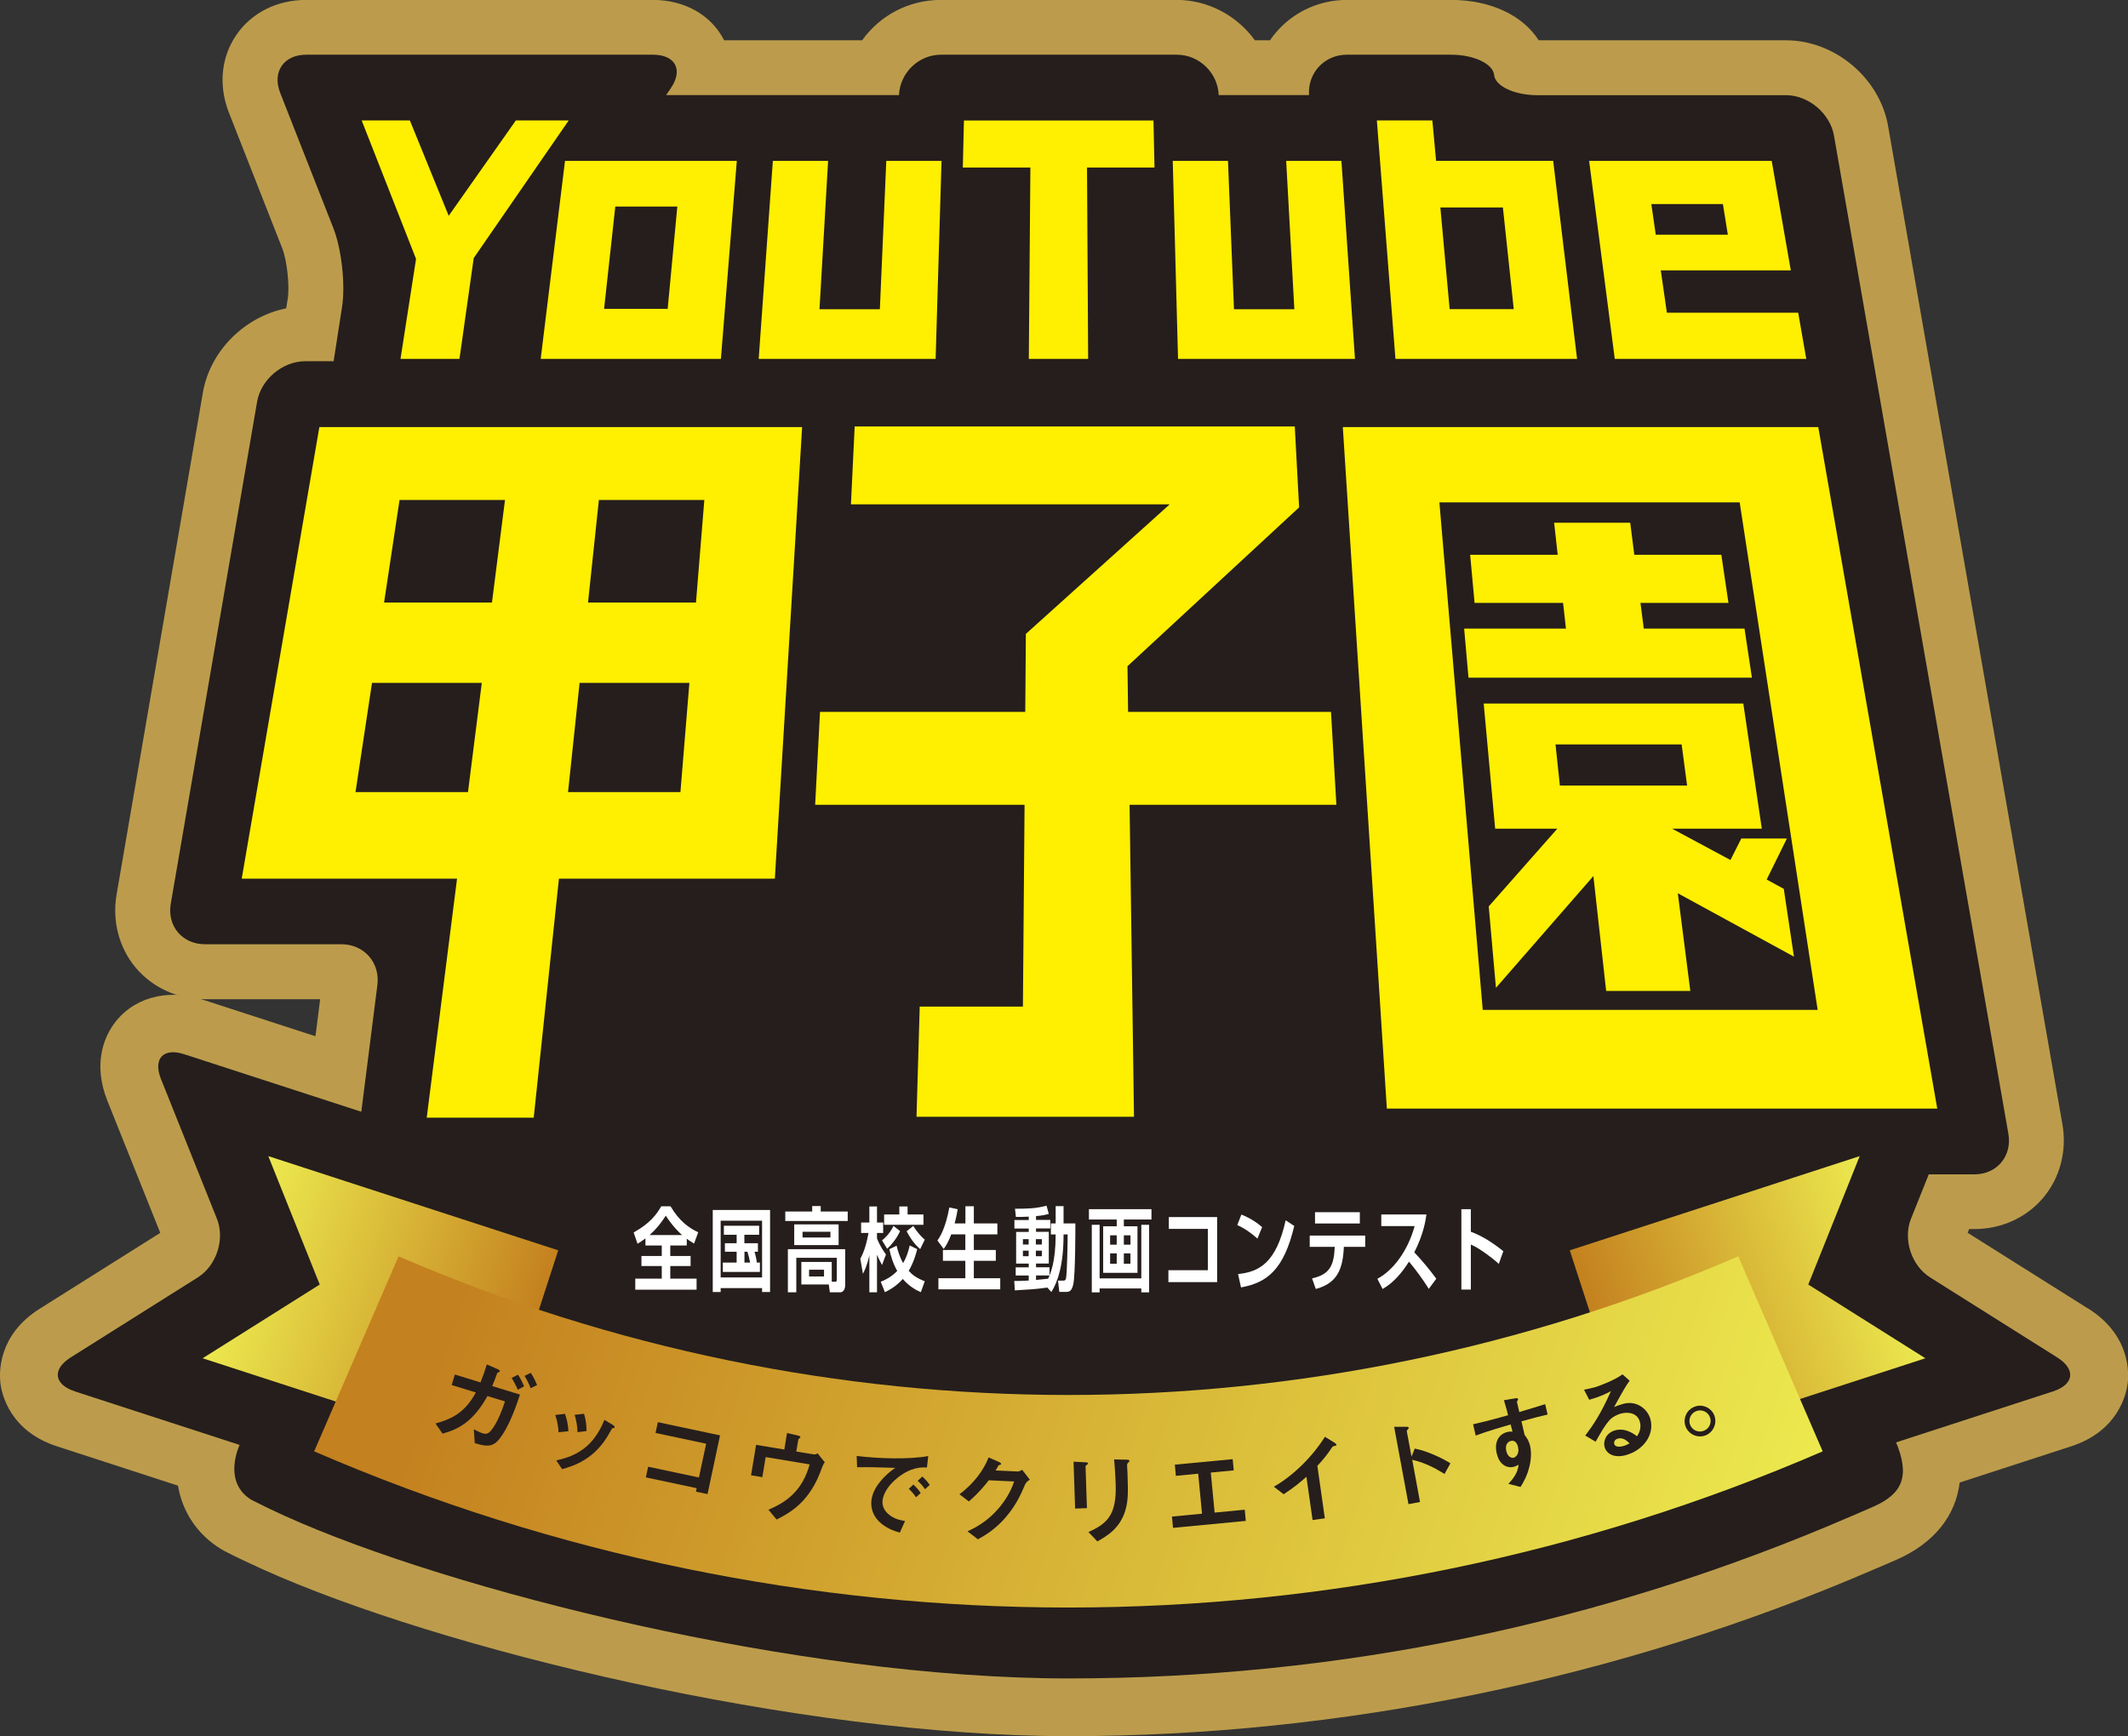
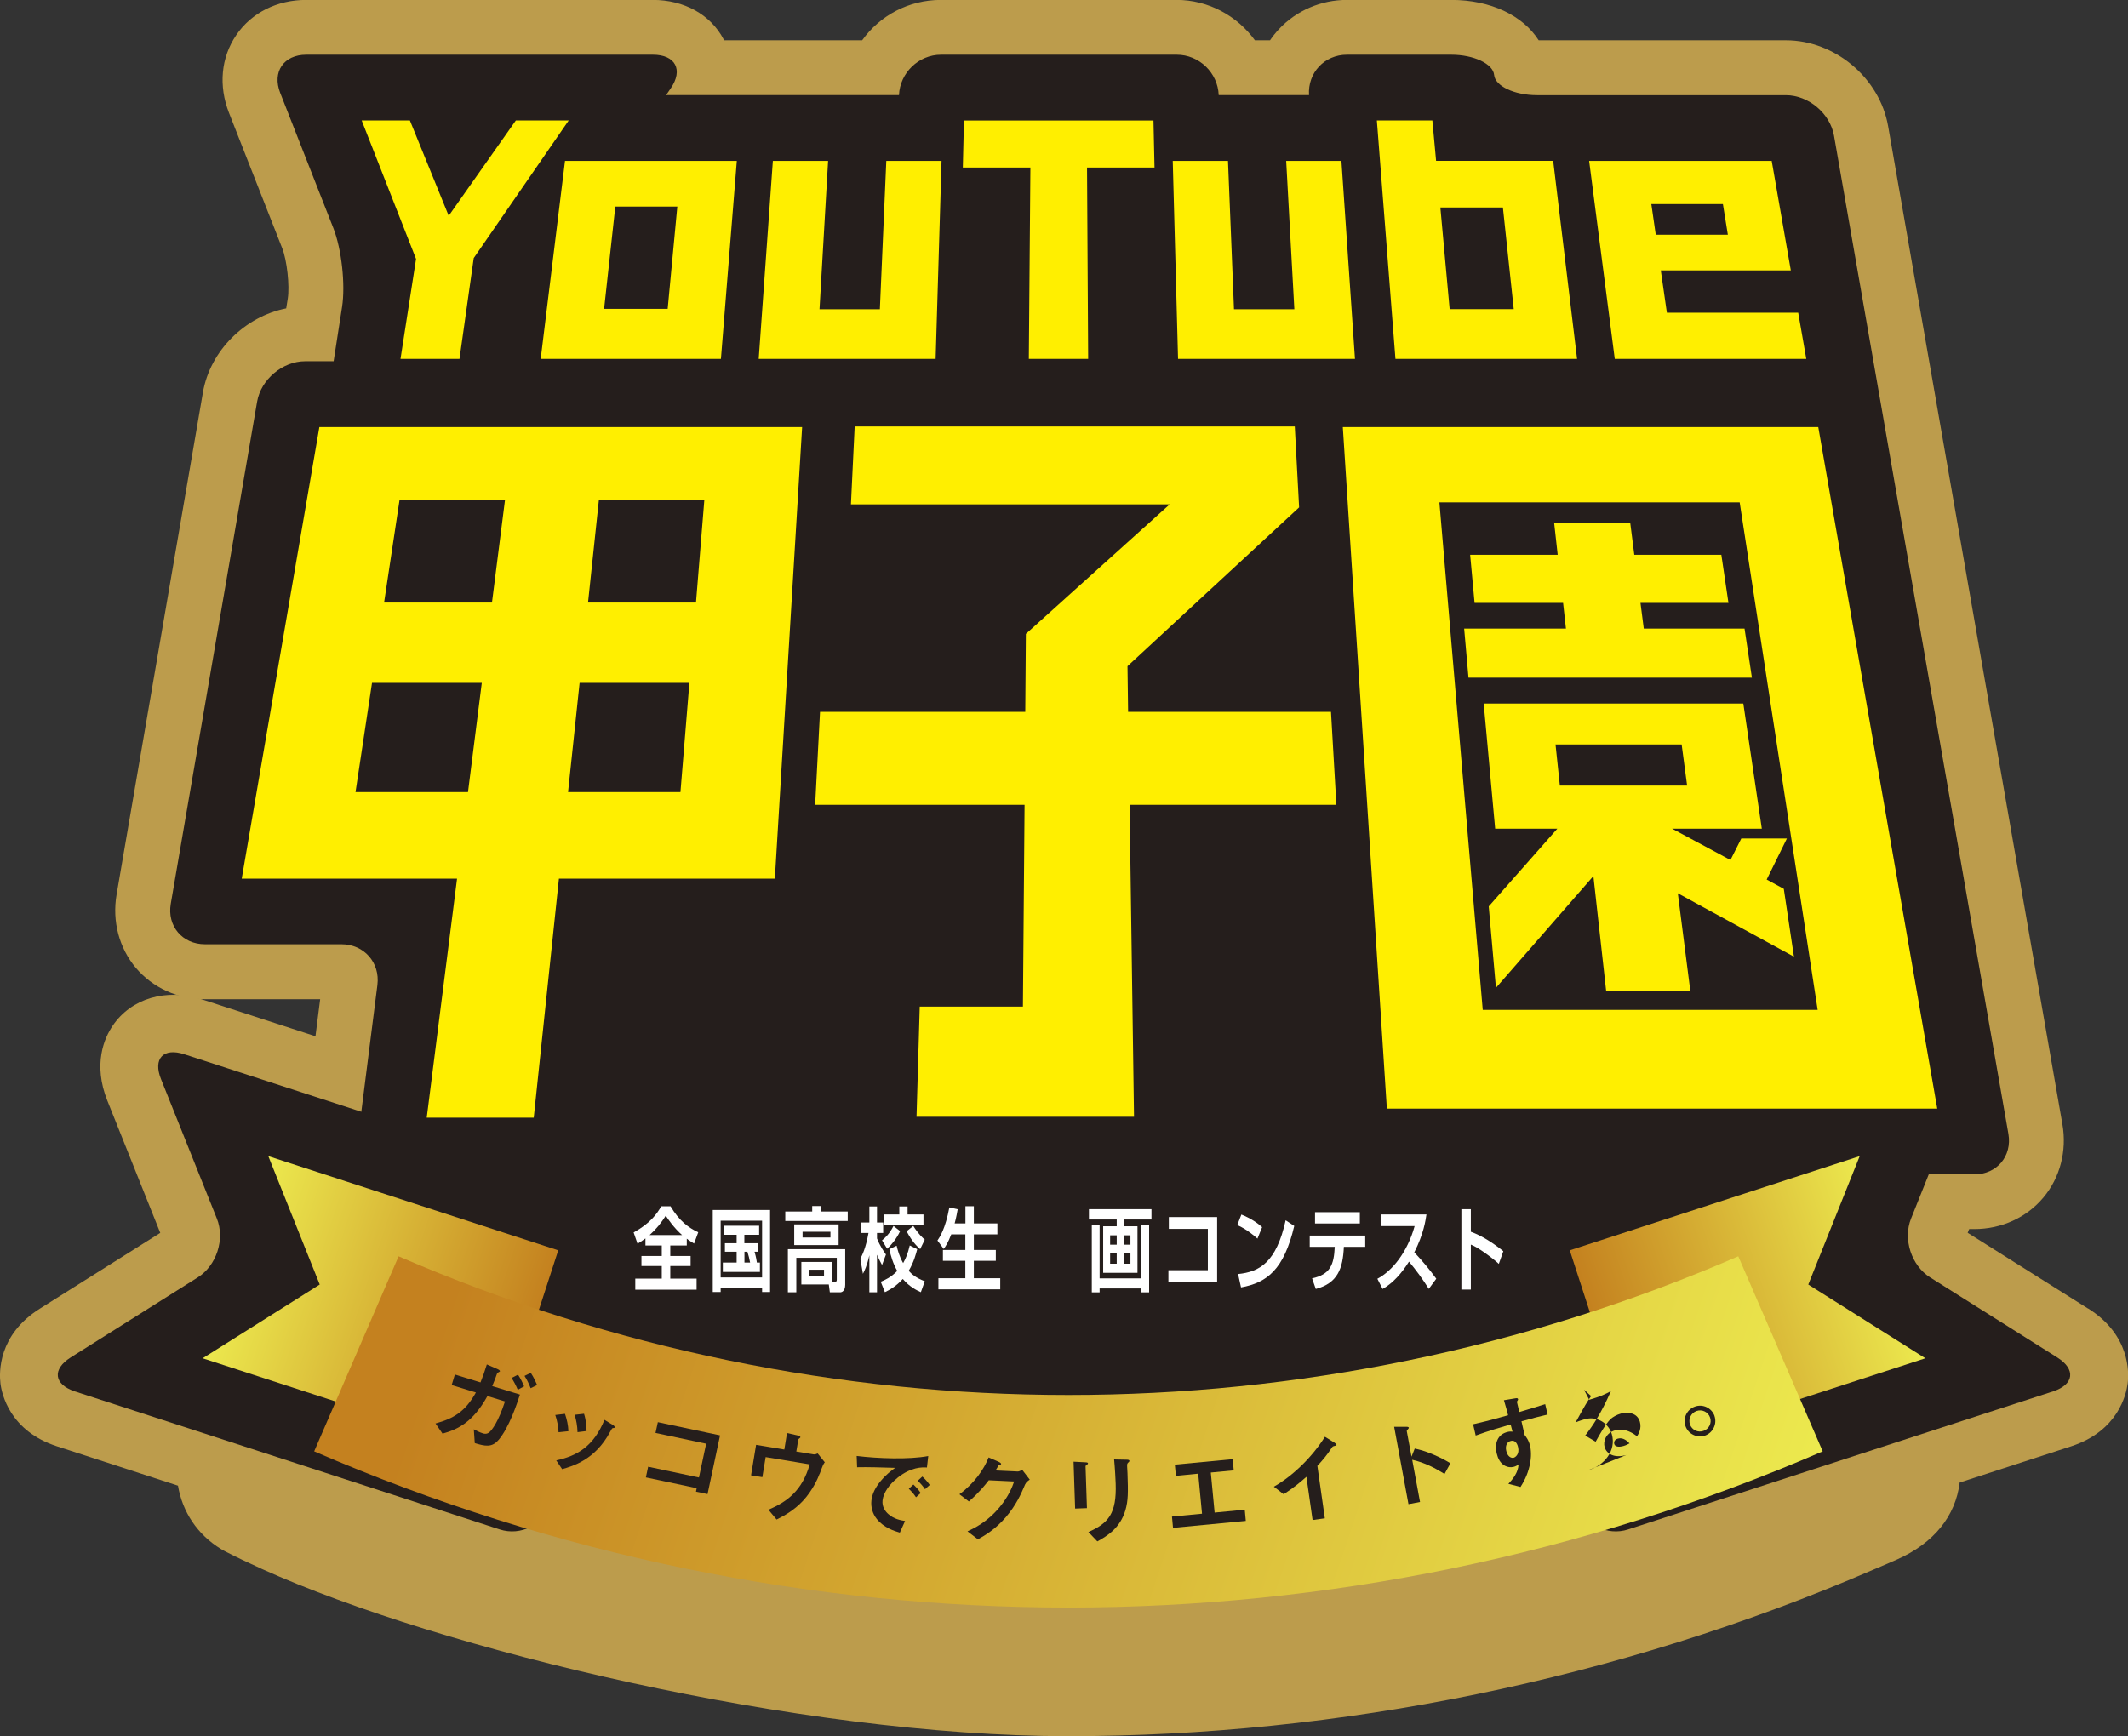
<svg xmlns="http://www.w3.org/2000/svg" xmlns:xlink="http://www.w3.org/1999/xlink" id="a" data-name="レイヤー 1" width="245" height="199.95" viewBox="0 0 245 199.95">
  <rect x="0" y="0" width="245" height="199.95" fill="#333333" stroke="none" />
  <defs>
    <linearGradient id="b" data-name="名称未設定グラデーション 2" x1="178.46" y1="-570.29" x2="213.56" y2="-570.29" gradientTransform="translate(406.44 -331.63) rotate(-162)" gradientUnits="userSpaceOnUse">
      <stop offset="0" stop-color="#c4811f" />
      <stop offset="1" stop-color="#ece94e" />
    </linearGradient>
    <linearGradient id="c" data-name="名称未設定グラデーション 2" x1="511.94" y1="-566.23" x2="476.77" y2="-566.23" gradientTransform="translate(496.45 -541.11) rotate(162)" xlink:href="#b" />
    <linearGradient id="d" data-name="名称未設定グラデーション 2" x1="414.21" y1="-582.96" x2="266.87" y2="-632.38" gradientTransform="translate(470.66 -447.33) rotate(-180)" xlink:href="#b" />
  </defs>
  <path d="M118.71,169.79c-30.88,0-68.8-7.5-78.25-28.34-1.17-.59-2.22-1.39-3.1-2.38-1.97-2.23-2.88-5.25-2.49-8.28l1.99-15.72h-13.29c-3.1,0-5.99-1.32-7.93-3.61-1.93-2.3-2.74-5.37-2.22-8.43l9.94-57.83c.83-4.83,4.85-8.75,9.59-9.69l.18-1.13c.23-1.48-.09-4.41-.64-5.8l-6.12-15.57c-1.23-3.13-.93-6.39.83-8.97,1.75-2.57,4.69-4.05,8.05-4.05h39.91c3.61,0,6.65,1.69,8.14,4.52.02.04.05.09.07.13h15.89c2.02-2.83,5.33-4.65,9.07-4.65h27.14c3.66,0,6.97,1.84,9.01,4.65h1.74c.31-.46.66-.89,1.04-1.3,2-2.13,4.84-3.35,7.81-3.35h12.01c4.55,0,8.26,1.8,10.07,4.65h28.47c5.63,0,10.79,4.34,11.76,9.88l20.07,114.96c.53,3.06-.27,6.14-2.2,8.44-1.93,2.3-4.82,3.62-7.93,3.62h-23.17c-17.24,20.76-54.98,28.24-85.42,28.24h0Z" style="fill: #bc9c4c; stroke-width: 0px;" />
  <path d="M240.41,150.7l-13.87-8.73,6.09-15.22c1.69-4.24.34-7.24-.62-8.65-2.12-3.12-6.15-4.36-10.3-3.01l-48.94,15.9c-2.86.93-5.19,2.93-6.56,5.62-.69,1.35-1.09,2.79-1.2,4.25-13.69,3.3-27.73,4.98-42.01,4.98s-29.03-1.77-43.05-5.24c-.14-1.37-.53-2.72-1.17-3.99-1.37-2.69-3.7-4.68-6.56-5.61l-48.94-15.9c-4.17-1.34-8.18-.11-10.3,3.01-.96,1.41-2.31,4.42-.62,8.65l6.09,15.22-13.87,8.73C-.24,153.74-.1,158.07.05,159.32c.16,1.25,1.09,5.48,6.51,7.24l13.93,4.53c.51,3.01,2.22,5.63,4.97,7.31l.43.24c1.22.63,2.67,1.32,4.3,2.06,20.51,9.26,61.83,19.24,92.82,19.24s63.27-6.46,92.68-19.18c0,0,1.46-.61,2.7-1.16,4.29-1.9,6.76-5.03,7.23-8.87l12.83-4.17c5.42-1.76,6.35-5.99,6.51-7.24.16-1.25.29-5.58-4.53-8.62Z" style="fill: #bc9c4c; stroke-width: 0px;" />
  <g>
-     <path d="M123.01,193.29c-31.17,0-71.3-10.18-90.09-18.66-1.53-.69-2.85-1.33-3.98-1.91-2.54-1.55-2.19-4.42-1.31-6.44.88-2.02,14-32.35,14-32.35l7.5,3.25c23.46,10.15,48.31,15.3,73.87,15.3s50.42-5.15,73.88-15.3l7.5-3.25s12.13,27.97,13.86,32.03c1.73,4.06.77,6.08-2.56,7.55-1.19.53-2.59,1.12-2.59,1.12-28.61,12.38-58.92,18.66-90.09,18.66h0Z" style="fill: #251e1c; stroke-width: 0px;" />
    <path d="M8.62,160.23c-2.42-.79-2.64-2.54-.49-3.9l14.64-9.22c2.16-1.36,3.15-4.4,2.2-6.77l-6.43-16.06c-.95-2.37.26-3.66,2.68-2.87l48.93,15.9c2.43.79,3.76,3.42,2.97,5.84l-9.75,30.01c-.79,2.42-3.41,3.76-5.84,2.97l-48.93-15.9Z" style="fill: #251e1c; stroke-width: 0px;" />
    <path d="M171.86,143.15c-.79-2.42.55-5.05,2.97-5.84l48.93-15.9c2.42-.79,3.63.5,2.69,2.87l-6.43,16.06c-.95,2.37.04,5.41,2.2,6.77l14.64,9.22c2.16,1.36,1.94,3.11-.48,3.9l-48.93,15.9c-2.42.79-5.05-.55-5.84-2.97l-9.75-30.01Z" style="fill: #251e1c; stroke-width: 0px;" />
  </g>
  <path d="M201.04,135.24h26.27c2.6,0,4.36-2.1,3.92-4.66l-20.08-114.96c-.45-2.56-2.94-4.66-5.54-4.66h-28.65c-2.6,0-4.83-1.05-4.94-2.33-.12-1.28-2.34-2.33-4.94-2.33h-12.01c-2.58,0-4.53,2.09-4.36,4.65h-10.4c-.1-2.57-2.25-4.65-4.83-4.65h-27.14c-2.58,0-4.73,2.09-4.84,4.65h-26.81l.52-.76c1.48-2.14.56-3.89-2.04-3.89,0,0-39.91,0-39.91,0-2.6,0-3.95,1.98-3,4.4l6.12,15.57c.95,2.42,1.4,6.51,1,9.08l-.97,6.25h-3.28c-2.6,0-5.09,2.1-5.53,4.66l-9.94,57.82c-.44,2.56,1.33,4.66,3.93,4.66h15.72c2.6,0,4.46,2.11,4.14,4.69l-2.3,18.13c-.33,2.58,1.53,4.69,4.14,4.69,9.67,34.11,127.63,38.74,155.78-1.03Z" style="fill: #251e1c; stroke-width: 0px;" />
  <g>
    <g>
      <path d="M65.47,13.88l-10.93,15.84-1.64,11.61h-6.79l1.79-11.51-6.26-15.95h5.55l4.47,10.98,7.73-10.98h6.1Z" style="fill: #ffef00; stroke-width: 0px;" />
      <path d="M82.99,41.33h-20.74l2.8-22.8h19.78l-1.83,22.8ZM76.87,35.57l1.11-11.78h-7.14l-1.29,11.78h7.32Z" style="fill: #ffef00; stroke-width: 0px;" />
      <path d="M107.72,41.33h-20.37l1.63-22.8h6.36l-.99,17.08h6.95l.74-17.08h6.36l-.68,22.8Z" style="fill: #ffef00; stroke-width: 0px;" />
      <path d="M132.93,19.29h-7.78l.13,22.04h-6.83l.18-22.04h-7.78l.13-5.41h21.82l.12,5.41Z" style="fill: #ffef00; stroke-width: 0px;" />
      <path d="M156,41.33h-20.37l-.61-22.8h6.36l.69,17.08h6.95l-.94-17.08h6.36l1.56,22.8Z" style="fill: #ffef00; stroke-width: 0px;" />
      <path d="M181.56,41.33h-20.9l-2.14-27.46h6.39l.43,4.65h13.48l2.75,22.8ZM174.28,35.6l-1.25-11.71h-7.2l1.07,11.71h7.38Z" style="fill: #ffef00; stroke-width: 0px;" />
      <path d="M207.96,41.33h-22.05l-2.95-22.8h21.02l2.2,12.61h-14.97l.7,4.87h15.12l.93,5.32ZM198.93,27.03l-.57-3.53h-8.24l.51,3.53h8.3Z" style="fill: #ffef00; stroke-width: 0px;" />
    </g>
    <g>
      <path d="M89.2,101.19h-24.85l-2.9,27.52h-12.32l3.49-27.52h-24.79l8.94-52.01h55.58l-3.14,52.01ZM56.64,69.39l1.5-11.81h-12.14l-1.78,11.81h12.42ZM53.88,91.22l1.59-12.58h-12.64l-1.9,12.58h12.95ZM80.13,69.39l.96-11.81h-12.14l-1.25,11.81h12.42ZM78.34,91.22l1.03-12.58h-12.64l-1.33,12.58h12.94Z" style="fill: #ffef00; stroke-width: 0px;" />
      <path d="M153.88,92.68h-23.83l.51,35.93h-25.04l.37-12.69h11.88l.19-23.24h-24.11l.56-10.7h23.63l.07-8.98,16.56-14.92h-36.7l.43-8.97h50.67l.5,9.32-19.76,18.29.07,5.26h23.36l.62,10.7Z" style="fill: #ffef00; stroke-width: 0px;" />
      <path d="M223.04,127.67h-63.37l-5.07-78.49h54.74l13.7,78.49ZM209.27,116.3l-8.98-58.45h-34.57l4.99,58.45h38.55ZM201.71,78.04h-32.64l-.5-5.65h11.72l-.33-2.96h-10.19l-.51-5.54h10.08l-.41-3.69h8.76l.47,3.69h10.02l.82,5.54h-10.13l.38,2.96h11.6l.85,5.65ZM205.73,96.56l-2.33,4.73,1.97,1.07,1.17,7.81-13.37-7.3,1.44,11.25h-9.69l-1.47-13.23-11.22,12.87-.83-9.38,7.9-8.95h-7.16l-1.32-14.41h29.89l2.13,14.41h-10.33l6.72,3.61,1.25-2.48h5.23ZM194.24,90.47l-.63-4.74h-14.52l.5,4.74h14.65Z" style="fill: #ffef00; stroke-width: 0px;" />
    </g>
  </g>
  <polygon points="30.89 133.14 64.27 143.99 56.71 167.27 23.33 156.42 36.81 147.93 30.89 133.14" style="fill: url(#b); stroke-width: 0px;" />
  <polygon points="214.11 133.14 180.73 143.99 188.29 167.27 221.67 156.42 208.19 147.93 214.11 133.14" style="fill: url(#c); stroke-width: 0px;" />
  <path d="M45.89,144.68c49.21,21.29,105.03,21.29,154.24,0,3.24,7.49,6.48,14.97,9.72,22.46-55.41,23.98-118.27,23.98-173.68,0,3.24-7.49,6.48-14.97,9.72-22.46Z" style="fill: url(#d); stroke-width: 0px;" />
  <g>
    <path d="M57.39,165.83c-.75.89-1.55.72-2.73.36l-.11-1.59c.23.12.63.34,1.05.47.16.05.46.12.76-.15.28-.25,1-1.14,1.78-3.53l-2.02-.62c-1.64,2.96-3.35,3.83-5.17,4.33l-.81-1.17c2.07-.57,3.42-1.35,4.65-3.57l-2.79-.86.37-1.21,2.95.91c.29-.72.46-1.21.73-2.07l1.3.57s.24.11.2.24t-.2.12c-.11.04-.1.05-.15.19-.13.38-.25.71-.53,1.37l3.19.98c-.31.96-1.22,3.78-2.48,5.25ZM59.61,160.04c-.22-.52-.47-.99-.71-1.35l.74-.38c.28.42.5.86.7,1.34l-.73.4ZM61.09,159.86c-.2-.51-.42-.97-.7-1.41l.72-.35c.36.55.56,1.01.73,1.4l-.75.37Z" style="fill: #251e1c; stroke-width: 0px;" />
    <path d="M64.31,164.95c-.03-.68-.16-1.34-.38-2l1.12-.13c.23.68.37,1.34.39,2l-1.13.12ZM70.58,164.45c-.11.03-.14.07-.36.48-1.71,3.19-4.28,3.91-5.5,4.26l-.68-1.01c2.42-.51,4.32-1.64,5.55-4.67l1,.61c.13.08.19.18.17.26-.02.07-.04.07-.17.08ZM66.49,164.93c-.02-.71-.13-1.34-.33-2l1.08-.12c.24.76.29,1.5.29,1.99l-1.05.13Z" style="fill: #251e1c; stroke-width: 0px;" />
    <path d="M80.13,171.77l.08-.39-5.85-1.24.26-1.23,5.85,1.24.83-3.89-5.83-1.24.27-1.24,7.16,1.52-1.44,6.76-1.33-.28Z" style="fill: #251e1c; stroke-width: 0px;" />
    <path d="M94.36,169.72c-.17.48-.79,1.9-1.9,3.1-1.07,1.16-2.26,1.77-3.05,2.17l-.94-1.13c2.15-.9,3.9-2.21,4.75-5.22l-5.07-.84-.38,2.31-1.3-.21.58-3.51,3.25.54.31-1.9,1.19.27c.24.05.36.12.35.22,0,.02-.02.05-.1.11-.11.08-.13.11-.14.16l-.23,1.37,2.02.33c.12.02.26-.03.44-.11l.82,1.02c-.17.21-.22.32-.59,1.33Z" style="fill: #251e1c; stroke-width: 0px;" />
    <path d="M103.31,170.21c-.94.75-1.6,1.71-1.7,2.57-.09.78.36,1.31.65,1.57.68.61,1.47.73,1.94.81l-.6,1.34c-.59-.17-1.84-.55-2.66-1.58-.48-.6-.7-1.37-.61-2.14.09-.76.46-1.49,1.03-2.18.63-.77,1.26-1.24,1.7-1.56-1.54-.05-3.23-.1-4.38-.07l-.05-1.3c2.45.3,6.01.43,8.24.01l-.15,1.32c-.54-.03-1.8-.09-3.41,1.2ZM105.46,172.43c-.22-.34-.43-.59-.83-.98l.53-.49c.34.33.6.6.84.98l-.54.49ZM106.5,171.5c-.26-.37-.5-.66-.85-.97l.54-.49c.44.41.64.67.85.97l-.54.49Z" style="fill: #251e1c; stroke-width: 0px;" />
    <path d="M118.03,170.93c-.46,1.09-1.03,2.39-2.22,3.78-1.22,1.43-2.47,2.14-3.22,2.56l-1.2-.92c.73-.34,2.27-1.05,3.72-2.81,1.05-1.28,1.44-2.33,1.65-2.93l-2.92-.14c-.42.54-1.09,1.39-2.29,2.44l-1.09-.83c1.7-1.24,2.84-2.89,3.36-4.24l1.15.5c.07.03.29.14.29.25,0,.09-.13.11-.29.15-.08.17-.22.39-.35.6l2.56.12c.14,0,.32-.09.51-.19l.87,1.13c-.23.15-.41.29-.52.52Z" style="fill: #251e1c; stroke-width: 0px;" />
    <path d="M125.16,168.67c-.17.13-.18.14-.18.18l.16,4.83-1.36.05-.18-5.4,1.36.07c.09,0,.3.01.3.12,0,.06-.07.12-.11.17ZM129.9,168.42c-.14.15-.14.19-.13.51,0,.1.03.62.04.73.08,2.23.08,3.14-.24,4.26-.61,2.05-2.06,2.94-3.23,3.59l-1.03-1.08c2.31-1.01,3.26-2.13,3.14-5.58,0-.28-.09-1.86-.18-2.78l1.47.03c.06,0,.29,0,.29.14,0,.03,0,.08-.12.18Z" style="fill: #251e1c; stroke-width: 0px;" />
    <path d="M135.05,175.94l-.12-1.29,3.46-.33-.44-4.61-2.57.25-.12-1.29,6.66-.63.12,1.29-2.64.25.44,4.61,3.47-.33.12,1.29-8.38.8Z" style="fill: #251e1c; stroke-width: 0px;" />
    <path d="M153.61,166.53c-.17.03-.19.06-.32.25-.47.73-1.03,1.4-1.62,2.03l.86,6.04-1.41.2-.71-4.98c-.7.62-1.39,1.2-2.62,2.01l-1.13-.87c2.23-1.26,4.46-3.48,5.88-5.75l1.1.68s.22.15.23.24c.01.08-.03.1-.26.14Z" style="fill: #251e1c; stroke-width: 0px;" />
    <path d="M166.32,169.75c-.98-.62-2.27-1.32-3.73-1.64l.9,4.86-1.33.25-1.65-8.91h1.39s.28-.02.3.12c.01.07-.25.3-.24.36l.55,2.96.37-.93c.62.14,1.02.22,2.1.67,1,.42,1.48.71,2.01,1.02l-.69,1.25Z" style="fill: #251e1c; stroke-width: 0px;" />
    <path d="M175.17,163.69l.36,1.56c.18.24.47.58.64,1.29.07.32.2,1.16-.07,2.28-.27,1.16-.73,1.92-1.04,2.42l-1.4-.36c.57-.59,1.12-1.33,1.17-2.2-.23.12-.39.21-.58.25-.29.07-.66.05-.99-.13-.55-.3-.81-.87-.94-1.42-.28-1.23.14-2.22,1.27-2.48.21-.05.38-.05.55-.03l-.22-.83c-.98.28-2.64.77-4.02,1.28l-.3-1.3c.76-.17,1.72-.39,4.03-1.04-.09-.34-.23-.93-.48-1.73l1.26-.21c.26-.05.33-.03.36.08.02.07,0,.1-.06.19-.06.08-.07.11-.06.15l.27,1.15c1.53-.45,1.87-.56,2.98-.91l.28,1.2c-.85.19-1.58.39-3.02.78ZM174.4,166c-.14-.09-.3-.1-.45-.06-.45.1-.67.56-.53,1.15.15.67.57.84.83.79.23-.05.71-.42.53-1.21-.05-.23-.15-.52-.38-.67Z" style="fill: #251e1c; stroke-width: 0px;" />
-     <path d="M187.25,167.56c-1.38.39-2.28-.11-2.51-.92-.18-.63.13-1.62,1.21-1.92,1.15-.32,2.12.38,2.53.68.18-.29.54-.89.32-1.67-.31-1.09-1.47-1.14-2.19-.94-.47.13-.95.41-1.18.63-.58.56-1.28,1.81-1.72,2.61l-1.2-.71c.9-1.18,1.8-2.49,2.96-5.12-.62.34-1.19.62-2.5,1l-.6-1.16c.27-.05.91-.18,1.25-.28.42-.12,2.25-.79,3.18-1.49l.82.73c-.51.74-.65.97-1.79,3.04.35-.16.89-.32,1.05-.37,1.5-.42,2.79.54,3.13,1.75.51,1.83-.84,3.6-2.78,4.14ZM186.27,165.67c-.45.13-.46.47-.42.62.11.38.65.35,1.04.24.35-.1.58-.23.72-.31-.21-.21-.71-.73-1.34-.55Z" style="fill: #251e1c; stroke-width: 0px;" />
+     <path d="M187.25,167.56c-1.38.39-2.28-.11-2.51-.92-.18-.63.13-1.62,1.21-1.92,1.15-.32,2.12.38,2.53.68.18-.29.54-.89.32-1.67-.31-1.09-1.47-1.14-2.19-.94-.47.13-.95.41-1.18.63-.58.56-1.28,1.81-1.72,2.61l-1.2-.71c.9-1.18,1.8-2.49,2.96-5.12-.62.34-1.19.62-2.5,1l-.6-1.16l.82.73c-.51.74-.65.97-1.79,3.04.35-.16.89-.32,1.05-.37,1.5-.42,2.79.54,3.13,1.75.51,1.83-.84,3.6-2.78,4.14ZM186.27,165.67c-.45.13-.46.47-.42.62.11.38.65.35,1.04.24.35-.1.58-.23.72-.31-.21-.21-.71-.73-1.34-.55Z" style="fill: #251e1c; stroke-width: 0px;" />
    <path d="M197.39,163.06c.32.92-.17,1.93-1.08,2.26-.92.32-1.94-.17-2.26-1.09-.32-.93.18-1.93,1.1-2.25.91-.32,1.92.16,2.25,1.09ZM194.57,164.04c.22.64.92.98,1.56.74.64-.22.97-.91.75-1.54-.22-.64-.92-.97-1.55-.75-.63.22-.98.91-.76,1.55Z" style="fill: #251e1c; stroke-width: 0px;" />
  </g>
  <g>
    <path d="M74.31,142.62c-.41.31-.67.46-.91.61l-.45-1.3c1.92-1.05,2.68-2.14,3.18-3.01h1.07c.99,1.67,2.08,2.48,3.19,2.99l-.48,1.3c-.22-.14-.49-.28-.84-.56v.78h-1.9v1.21h2.34v1.16h-2.34v1.45h3.03v1.27h-7.06v-1.27h3.05v-1.45h-2.34v-1.16h2.34v-1.21h-1.88v-.82ZM78.53,142.23c-.97-.86-1.61-1.82-1.88-2.23-.52.82-1.06,1.51-1.86,2.23h3.74Z" style="fill: #fff; stroke-width: 0px;" />
    <path d="M82.06,139.34h6.6v9.45h-.92v-.45h-4.77v.45h-.91v-9.45ZM82.97,140.58v6.53h4.77v-6.53h-4.77ZM86.87,144.15c.18.62.25,1.07.27,1.25h.35v1.08h-4.27v-1.08h1.59v-1.25h-1.35v-.98h1.35v-.97h-1.47v-1.04h4.06v1.04h-1.7v.97h1.56v.98h-.4ZM85.71,144.15v1.25h.65c-.08-.43-.18-.85-.31-1.25h-.33Z" style="fill: #fff; stroke-width: 0px;" />
    <path d="M93.5,138.89h.99v.63h3.11v1.09h-7.19v-1.09h3.1v-.63ZM95.76,147.61h.4c.11,0,.18-.04.18-.25v-2.51h-4.66v3.97h-.97v-4.96h6.6v4.09c0,.75-.42.87-.52.87h-1.25l-.12-.9h-3.16v-2.59h3.5v2.28ZM96.55,141v2.39h-5.11v-2.39h5.11ZM92.4,141.85v.66h3.21v-.66h-3.21ZM93.15,146.22v.78h1.72v-.78h-1.72Z" style="fill: #fff; stroke-width: 0px;" />
    <path d="M99.05,144.96c.21-.41.62-1.17.94-2.97h-.85v-1.2h.95v-1.85h.88v1.85h.71v1.2h-.71v.63c.34.87.78,1.5,1.03,1.85l-.45,1.21c-.16-.3-.37-.69-.58-1.18v4.32h-.88v-4.26c-.28,1.26-.57,1.79-.74,2.13l-.3-1.72ZM105.6,143.86c-.13.5-.39,1.5-.98,2.49.35.39.84.82,1.85,1.2l-.45,1.26c-.43-.19-1.28-.59-2.08-1.52-.8.88-1.57,1.28-2.06,1.52l-.48-1.2c.44-.18,1.18-.5,1.9-1.25-.49-.86-.74-1.72-.91-2.5l.84-.4c.11.47.31,1.23.75,2,.31-.54.55-1.12.76-2.03l.87.43ZM103.63,141.78c-.41.88-1.03,1.62-1.49,2.03l-.59-.97c.29-.23.87-.74,1.32-1.66l.76.6ZM103.53,138.94h.96v.92h1.83v1.19h-4.53v-1.19h1.75v-.92ZM105.15,141.18c.55.9,1.07,1.36,1.32,1.58l-.53,1.09c-.43-.38-.93-.87-1.56-2.06l.77-.61Z" style="fill: #fff; stroke-width: 0px;" />
    <path d="M109.52,142.15c-.37.97-.67,1.41-.87,1.68l-.72-.97c.26-.38.92-1.36,1.37-3.81l.96.21c-.07.38-.15.89-.35,1.63h1.24v-1.98h.97v1.98h2.71v1.26h-2.71v1.8h2.53v1.25h-2.53v2h3.04v1.28h-7.12v-1.28h3.1v-2h-2.58v-1.25h2.58v-1.8h-1.63Z" style="fill: #fff; stroke-width: 0px;" />
-     <path d="M120.55,148.28c-1.34.19-1.98.22-3.71.32l-.07-1.08c.41,0,.76,0,1.67-.05v-.58h-1.5v-.94h1.5v-.43h-1.45v-3.65h1.45v-.39h-1.65v-.98h1.65v-.39c-.77.04-1.19.04-1.48.03l-.1-.94c1.48,0,2.43-.03,3.63-.35l.26.95c-.23.06-.57.17-1.47.25v.44h1.64v.98h-1.64v.39h1.47v3.65h-1.47v.43h1.55v.94h-1.55v.52c.2-.02,1.17-.11,1.39-.14.26-.57.87-1.87.87-5.1h-.55v-1.27h.55v-1.99h.91v1.99h1.36c0,.62,0,5.96-.24,7-.17.78-.43.89-.86.89h-.75l-.15-1.3h.59c.27,0,.31-.14.34-.31.12-.69.18-4.1.18-5.01h-.47c0,3.49-.65,5.43-1.4,6.63l-.49-.53ZM117.77,142.7v.62h.66v-.62h-.66ZM117.77,144.03v.64h.66v-.64h-.66ZM119.26,142.7v.62h.69v-.62h-.69ZM119.26,144.03v.64h.69v-.64h-.69Z" style="fill: #fff; stroke-width: 0px;" />
    <path d="M125.37,139.25h7.2v1.19h-3.18v.78h1.57v5.36h-3.95v-5.36h1.56v-.78h-3.2v-1.19ZM132.3,141.05v7.78h-.9v-.45h-4.8v.45h-.9v-7.78h.9v6.17h4.8v-6.17h.9ZM127.81,142.26v1.08h.76v-1.08h-.76ZM127.81,144.34v1.19h.76v-1.19h-.76ZM129.39,142.26v1.08h.76v-1.08h-.76ZM129.39,144.34v1.19h.76v-1.19h-.76Z" style="fill: #fff; stroke-width: 0px;" />
    <path d="M140.13,140.17v7.48h-5.61v-1.37h4.54v-4.76h-4.49v-1.36h5.56Z" style="fill: #fff; stroke-width: 0px;" />
    <path d="M144.77,142.64c-.16-.15-1.19-1.07-2.32-1.56l.47-1.21c1.1.44,1.89,1,2.39,1.45l-.54,1.32ZM142.54,146.72c2.47-.25,4.4-1.32,5.48-6.19l.99.65c-1.19,5.03-3.13,6.54-6.13,7.08l-.34-1.54Z" style="fill: #fff; stroke-width: 0px;" />
    <path d="M157.18,142.29v1.3h-2.46c-.11,2.48-.7,4.18-3.23,4.85l-.43-1.22c2.11-.46,2.52-1.58,2.61-3.63h-2.88v-1.3h6.4ZM156.56,139.6v1.3h-5.16v-1.3h5.16Z" style="fill: #fff; stroke-width: 0px;" />
    <path d="M158.59,147.26c1.7-.9,3.44-3.04,4.28-6.06h-3.84v-1.34h5.2c-.1.68-.33,2.26-1.4,4.36.93.99,1.74,1.95,2.53,3.04l-.86,1.17c-.7-1.12-1.47-2.17-2.28-3.14-.84,1.34-1.85,2.48-3.04,3.15l-.6-1.17Z" style="fill: #fff; stroke-width: 0px;" />
    <path d="M169.34,139.24v2.61c1.32.48,2.56,1.29,3.74,2.24l-.52,1.46c-.68-.63-2.34-1.89-3.22-2.22v5.18h-1.09v-9.26h1.09Z" style="fill: #fff; stroke-width: 0px;" />
  </g>
</svg>